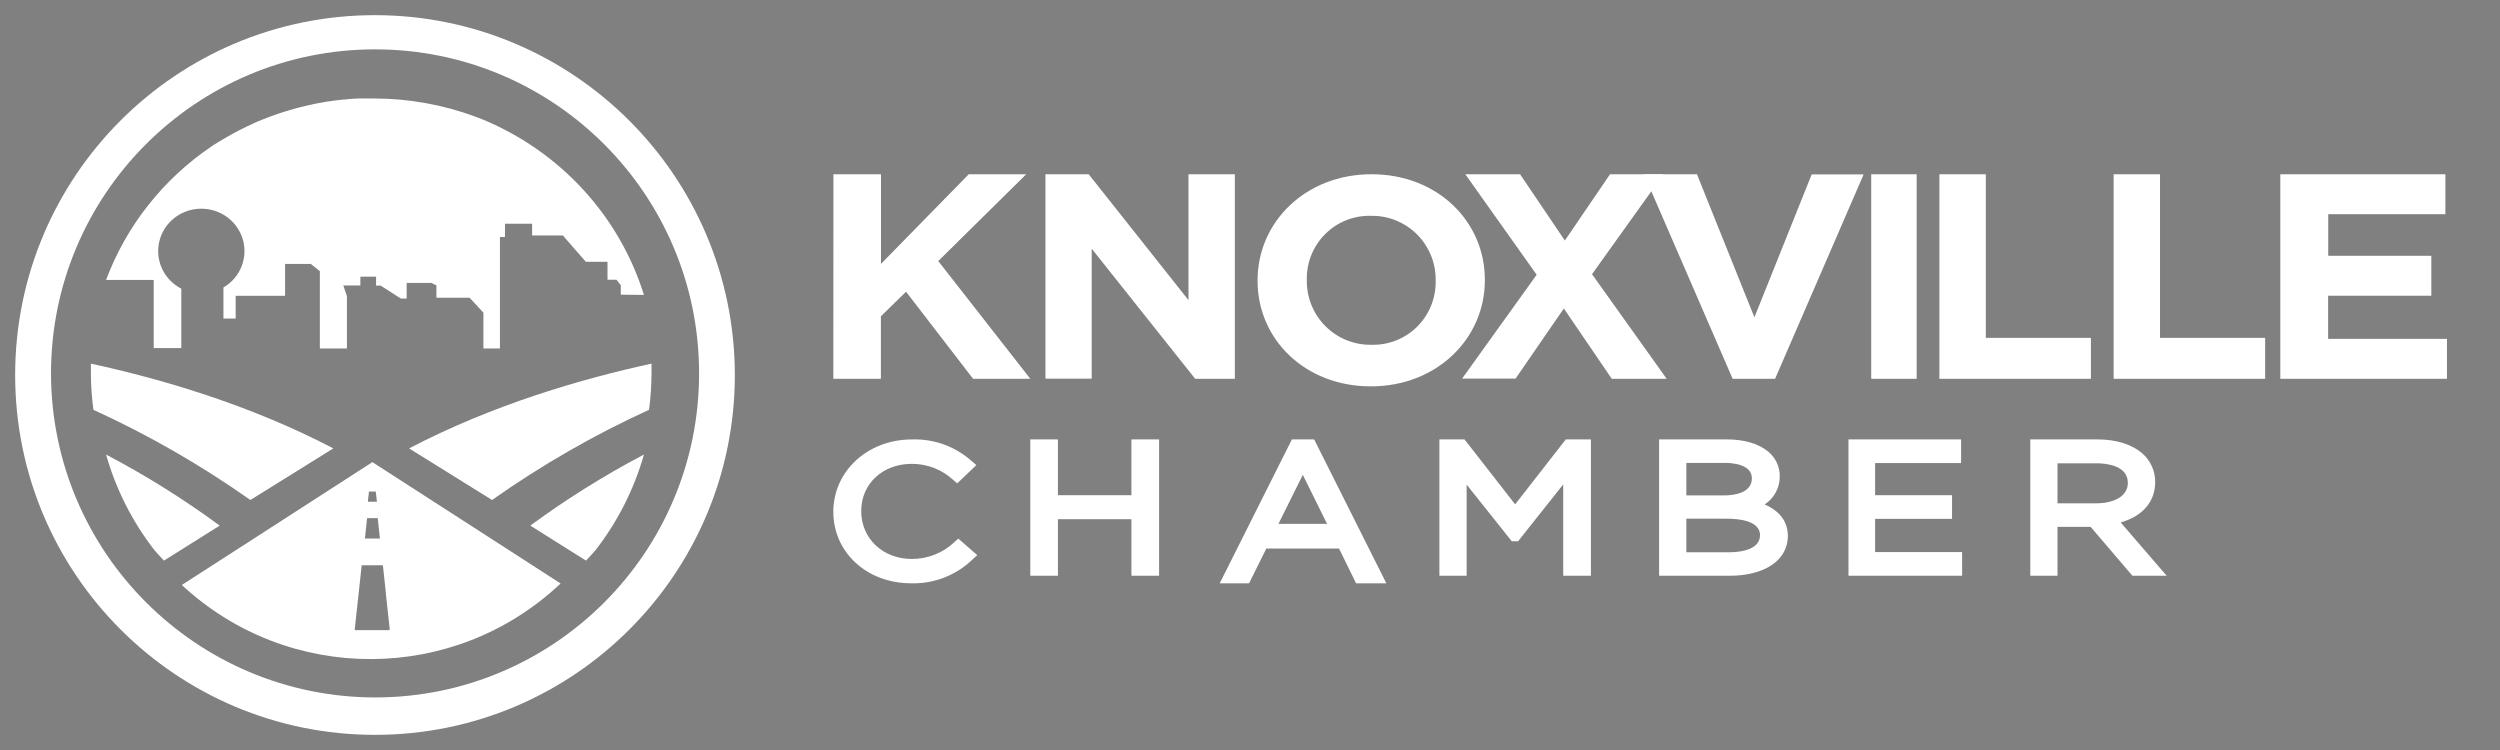
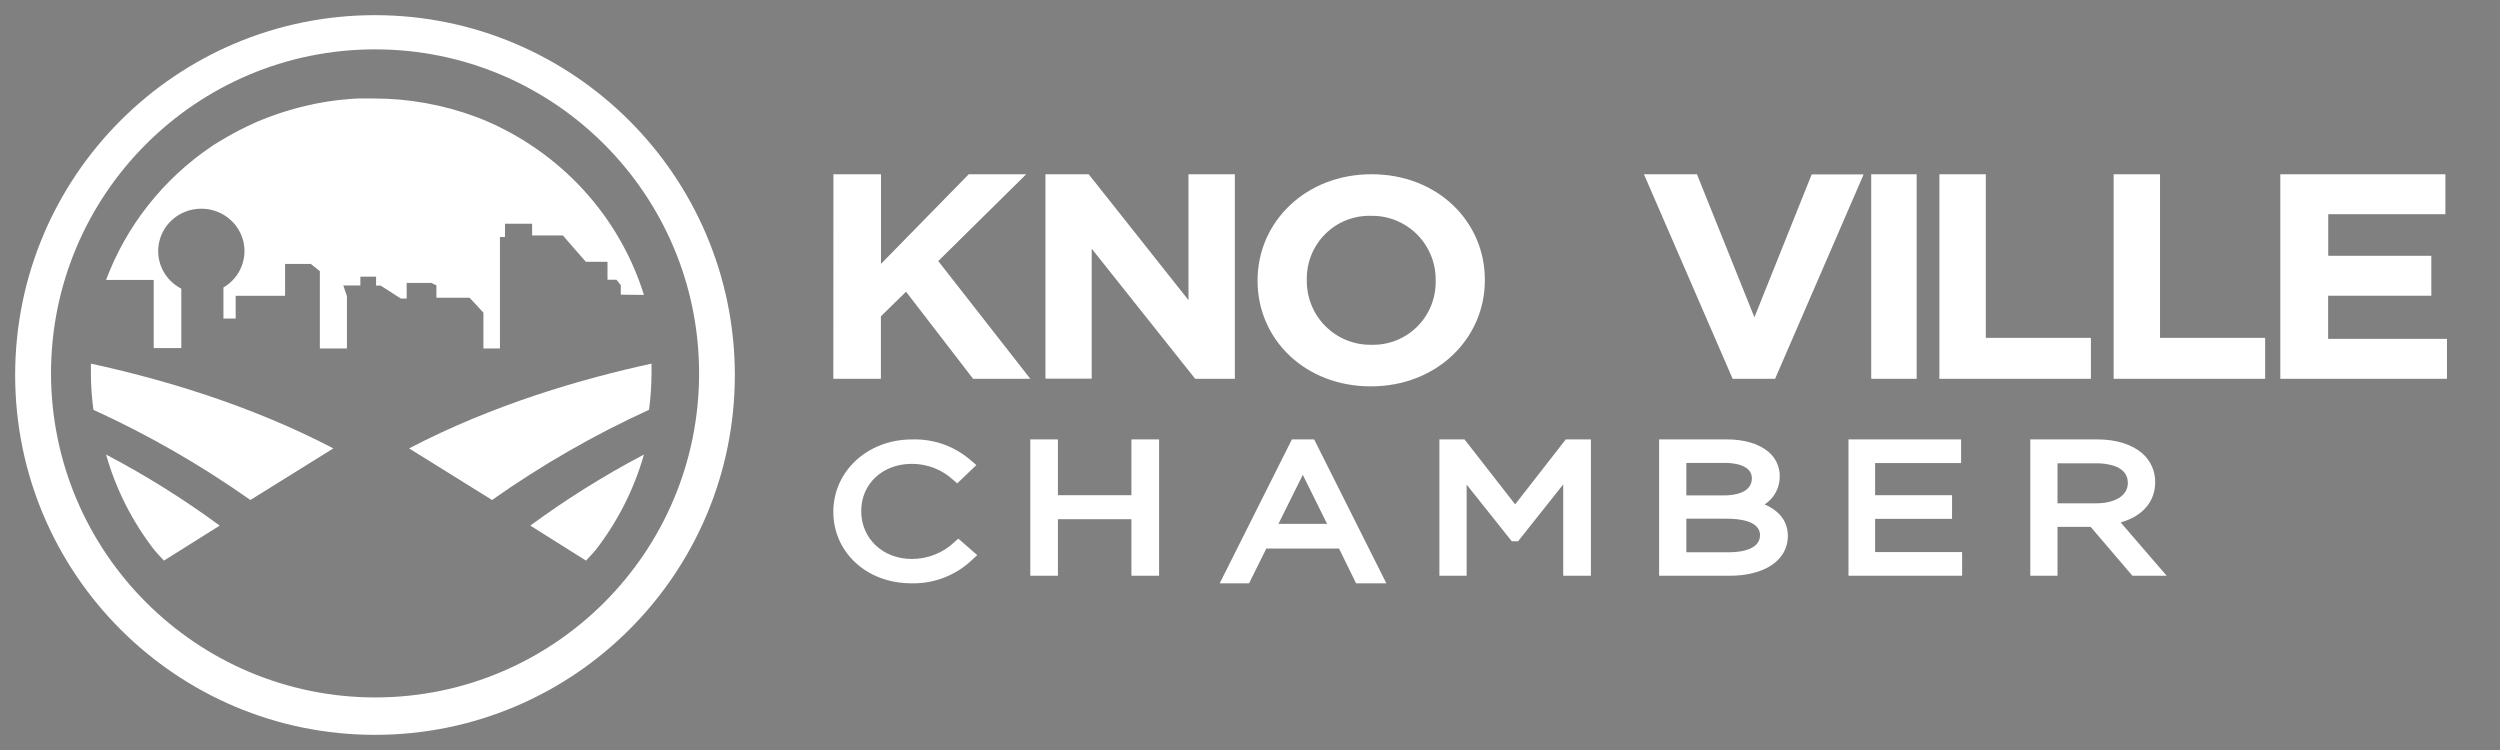
<svg xmlns="http://www.w3.org/2000/svg" width="330" height="99" viewBox="0 0 330 99">
  <rect x="0" y="0" width="330" height="99" fill="#808080" stroke="none" />
  <defs>
    <linearGradient id="knoxville-chamber-logo-a" x1="49.949%" x2="49.949%" y1="165.302%" y2="-9.177%">
      <stop offset="0%" stop-color="#BFC930" />
      <stop offset="24%" stop-color="#BCC831" />
      <stop offset="44%" stop-color="#B1C434" />
      <stop offset="62%" stop-color="#A0BD3A" />
      <stop offset="80%" stop-color="#88B441" />
      <stop offset="97%" stop-color="#68A84B" />
      <stop offset="100%" stop-color="#61A54D" />
    </linearGradient>
    <linearGradient id="knoxville-chamber-logo-b" x1="50.152%" x2="50.152%" y1="-1.605%" y2="167.564%">
      <stop offset="0%" stop-color="#25A9E0" />
      <stop offset="20%" stop-color="#24A6DD" />
      <stop offset="36%" stop-color="#229ED2" />
      <stop offset="51%" stop-color="#1D90C1" />
      <stop offset="66%" stop-color="#177CA8" />
      <stop offset="80%" stop-color="#0F6389" />
      <stop offset="93%" stop-color="#054463" />
      <stop offset="100%" stop-color="#00334D" />
    </linearGradient>
    <linearGradient id="knoxville-chamber-logo-c" x1="377941%" x2="377941%" y1="21734%" y2="16962%">
      <stop offset="0%" stop-color="#BFC930" />
      <stop offset="24%" stop-color="#BCC831" />
      <stop offset="44%" stop-color="#B1C434" />
      <stop offset="62%" stop-color="#A0BD3A" />
      <stop offset="80%" stop-color="#88B441" />
      <stop offset="97%" stop-color="#68A84B" />
      <stop offset="100%" stop-color="#61A54D" />
    </linearGradient>
    <linearGradient id="knoxville-chamber-logo-d" x1="376880%" x2="376880%" y1="18918%" y2="22501%">
      <stop offset="0%" stop-color="#25A9E0" />
      <stop offset="20%" stop-color="#24A6DD" />
      <stop offset="36%" stop-color="#229ED2" />
      <stop offset="51%" stop-color="#1D90C1" />
      <stop offset="66%" stop-color="#177CA8" />
      <stop offset="80%" stop-color="#0F6389" />
      <stop offset="93%" stop-color="#054463" />
      <stop offset="100%" stop-color="#00334D" />
    </linearGradient>
    <radialGradient id="knoxville-chamber-logo-e" cx="49.876%" cy="113.784%" r="53.424%" fx="49.876%" fy="113.784%" gradientTransform="matrix(.465 0 0 1 .267 0)">
      <stop offset="0%" stop-color="#FCB912" />
      <stop offset="100%" stop-color="#F16A22" />
    </radialGradient>
  </defs>
  <g fill="none" fill-rule="evenodd" transform="translate(2 2)">
-     <circle class="logo-inner-graphic svg-desktop-transparent" cx="47.5" cy="47.5" r="44.5" fill="" fill-rule="nonzero" stroke="#231F20" />
    <path class="svg-desktop-white" fill="#fff" fill-rule="nonzero" d="M108.013,21 L114.291,21 L114.291,32.833 L125.876,21 L133.462,21 L121.85,32.459 L134,48 L126.447,48 L117.6,36.508 L114.278,39.749 L114.278,48 L108,48 L108.013,21 Z M136,21 L141.707,21 L154.881,37.62 L154.881,21 L161,21 L161,48 L155.764,48 L142.106,30.828 L142.106,47.987 L136,47.987 L136,21 Z M164,35.08 L164,35 C164,27.301 170.327,21 179.04,21 C187.752,21 194,27.229 194,34.92 L194,35 C194,42.692 187.666,49 178.954,49 C170.242,49 164,42.778 164,35.08 Z M187.509,35.08 L187.509,35 C187.538,32.726 186.646,30.536 185.035,28.93 C183.427,27.327 181.237,26.446 178.967,26.49 C176.712,26.429 174.532,27.296 172.934,28.888 C171.333,30.483 170.453,32.662 170.498,34.921 L170.498,35 C170.469,37.274 171.361,39.464 172.972,41.07 C174.579,42.673 176.769,43.554 179.039,43.51 C181.294,43.571 183.474,42.704 185.072,41.112 C186.673,39.517 187.553,37.338 187.509,35.079 L187.509,35.08 Z" />
-     <polygon class="svg-desktop-white" fill="#fff" fill-rule="nonzero" points="200.84 34.267 191.42 21 198.647 21 204.559 29.75 210.524 21 217.586 21 208.146 34.194 218 48 210.754 48 204.428 38.717 198.055 47.974 191 47.974" />
    <path class="svg-desktop-white" fill="#fff" fill-rule="nonzero" d="M215,21 L221.998,21 L229.581,39.885 L237.144,21.02 L244,21.02 L232.313,48 L226.708,48 L215,21 Z M245,21 L251,21 L251,48 L245,48 L245,21 Z M254,21 L260.127,21 L260.127,42.601 L274,42.601 L274,48 L254,48 L254,21 Z M277,21 L283.122,21 L283.122,42.601 L297,42.601 L297,48 L277,48 L277,21 Z M299,21 L320.792,21 L320.792,26.273 L305.327,26.273 L305.327,31.764 L318.936,31.764 L318.936,37.038 L305.314,37.038 L305.314,42.727 L321,42.727 L321,48 L299,48 L299,21 Z" />
    <path class="svg-desktop-white" fill="#fff" fill-rule="nonzero" d="M124.03,69.511 C122.503,70.98 120.462,71.795 118.343,71.781 C114.544,71.781 111.68,69.089 111.68,65.459 C111.68,61.829 114.544,59.229 118.343,59.229 C120.392,59.216 122.369,59.988 123.866,61.387 L124.36,61.802 L126.881,59.387 L126.263,58.865 C124.098,56.926 121.267,55.902 118.363,56.007 C112.549,56.007 108,60.179 108,65.551 C108,70.924 112.418,74.996 118.283,74.996 C121.303,75.075 124.227,73.933 126.394,71.828 L127,71.28 L124.498,69.096 L124.031,69.511 L124.03,69.511 Z M147.346,63.364 L137.647,63.364 L137.647,56 L134,56 L134,74 L137.647,74 L137.647,66.533 L147.347,66.533 L147.347,74 L151,74 L151,56 L147.346,56 L147.346,63.364 Z M168.532,56 L159,75 L162.874,75 L165.157,70.404 L174.749,70.404 L177.006,75 L181,75 L171.468,56 L168.532,56 Z M166.755,67.148 L169.97,60.678 L173.172,67.148 L166.755,67.148 Z M198,64.577 L191.316,56 L188,56 L188,74 L191.596,74 L191.596,61.97 L197.552,69.444 L198.388,69.444 L204.344,61.944 L204.344,74 L208,74 L208,56 L204.684,56 L198,64.577 Z M230.933,64.584 C232.201,63.763 232.955,62.344 232.925,60.834 C232.928,59.601 232.383,58.43 231.438,57.639 C230.157,56.568 228.25,56 225.935,56 L217,56 L217,74 L226.293,74 C230.973,74 234,71.941 234,68.72 C233.973,66.856 232.951,65.468 230.933,64.584 Z M226.326,70.902 L220.598,70.902 L220.598,66.468 L225.941,66.468 C227.581,66.468 230.323,66.746 230.323,68.65 C230.323,70.734 227.256,70.896 226.326,70.896 L226.326,70.902 Z M225.722,59.104 C226.552,59.104 229.247,59.246 229.247,61.144 C229.247,63.17 226.665,63.396 225.557,63.396 L220.597,63.396 L220.597,59.104 L225.722,59.104 Z M245.515,66.488 L255.67,66.488 L255.67,63.364 L245.515,63.364 L245.515,59.124 L256.865,59.124 L256.865,56 L242,56 L242,74 L257,74 L257,70.876 L245.515,70.876 L245.515,66.488 Z M277.93,66.959 C280.804,66.152 282.484,64.235 282.484,61.641 C282.5,60.185 281.877,58.795 280.778,57.839 C279.42,56.66 277.333,56 274.872,56 L266,56 L266,74 L269.59,74 L269.59,67.546 L273.966,67.546 L279.48,74 L284,74 L277.93,66.959 Z M269.59,59.156 L274.734,59.156 C275.974,59.156 278.875,59.408 278.875,61.738 C278.875,63.732 276.631,64.442 274.708,64.442 L269.59,64.442 L269.59,59.156 Z" />
-     <path class="svg-desktop-white" d="M26.87,17.271 L27.438,16.889 L28.092,16.479 L28.674,16.119 L29.328,15.736 L29.93,15.404 L30.583,15.044 L31.198,14.732 L31.852,14.399 L32.506,14.109 L33.212,13.805 L33.866,13.544 L34.585,13.268 L35.239,13.028 L35.971,12.787 L36.625,12.574 L37.377,12.355 L38.031,12.178 L38.802,11.988 L39.456,11.832 L40.254,11.676 L40.908,11.549 L41.738,11.421 L42.392,11.329 L43.275,11.237 L43.87,11.174 L44.87,11.11 L46.884,11.11 C51.38,11.108 55.834,11.978 60,13.67 C48.703,8.94 35.974,10.56 26,18 L26.307,17.774 L26.87,17.271 Z M62,13 L62.31,13.12 L62,13 Z" />
    <path class="svg-desktop-white" fill="#fff" fill-rule="nonzero" d="M31.048,64 L42,57.188 C30.804,51.338 19.069,47.974 10,46 L10,47.257 C10.005,48.875 10.115,50.491 10.33,52.094 C17.591,55.41 24.527,59.395 31.047,64 L31.048,64 Z" />
    <path class="svg-desktop-white" fill="#fff" fill-rule="nonzero" d="M20.378,71.537 L27,67.38 C22.315,63.933 17.379,60.84 12.235,58.126 L12,58 C13.299,62.579 15.468,66.866 18.388,70.625 C18.792,71.088 19.21,71.557 19.64,72 L20.378,71.537 Z" />
-     <path class="svg-desktop-white" fill="#fff" fill-rule="nonzero" d="M62.952,64 L52,57.188 C63.196,51.338 74.931,47.974 84,46 L84,47.257 C83.996,48.875 83.886,50.491 83.67,52.094 C76.409,55.409 69.473,59.395 62.953,64 L62.952,64 Z" />
+     <path class="svg-desktop-white" fill="#fff" fill-rule="nonzero" d="M62.952,64 L52,57.188 C63.196,51.338 74.931,47.974 84,46 L84,47.257 C83.996,48.875 83.886,50.491 83.67,52.094 C76.409,55.409 69.473,59.395 62.953,64 L62.952,64 " />
    <path class="svg-desktop-white" fill="#fff" fill-rule="nonzero" d="M74.655,71.564 L68,67.38 C72.686,63.934 77.621,60.841 82.765,58.126 L83,58 C81.698,62.579 79.527,66.865 76.606,70.625 C76.2,71.094 75.783,71.553 75.353,72 L74.655,71.564 Z" />
-     <path class="svg-desktop-white" fill="#fff" fill-rule="nonzero" d="M47.152,59 L31.391,69.17 L22,75.216 C36.114,88.336 57.988,88.251 72,75.021 L62.913,69.157 L47.152,59 Z M46.564,64.132 L46.65,63.393 L46.703,62.883 L47.601,62.883 L47.687,63.635 L47.753,64.226 L46.557,64.226 L46.564,64.132 Z M46.214,68.66 L46.458,66.39 L47.859,66.39 L47.912,66.873 L48.15,69.083 L46.167,69.083 L46.214,68.66 Z M49.32,81.18 L44.832,81.18 L44.832,81.032 L45.057,78.916 L45.255,77.116 L45.335,76.404 L45.375,76.014 L45.447,75.343 L45.744,72.615 L48.54,72.615 L48.936,76.256 L48.936,76.377 L48.976,76.747 L49.207,78.889 L49.432,80.959 L49.432,81.153 L49.32,81.18 Z" />
    <path class="svg-desktop-white" fill="#fff" fill-rule="nonzero" d="M83,36.928 C79.759,26.527 72.005,18.066 61.817,13.812 L61.61,13.733 C61.31,13.609 61.01,13.497 60.703,13.379 C56.417,11.802 51.884,10.996 47.317,11 L45.262,11 L44.242,11.059 L43.635,11.118 L42.735,11.203 L42.067,11.288 L41.22,11.406 L40.553,11.524 L39.74,11.669 L39.073,11.813 L38.286,11.99 L37.619,12.154 L36.852,12.357 L36.185,12.553 L35.438,12.776 L34.771,12.999 L34.037,13.255 L33.37,13.497 L32.65,13.779 L31.983,14.048 L31.316,14.356 L30.689,14.644 L30.022,14.978 L29.408,15.286 L28.741,15.64 L28.148,15.975 L27.481,16.355 L26.901,16.709 L26.233,17.115 L25.92,17.325 C19.537,21.647 14.674,27.806 12,34.955 L18.29,34.955 L18.29,43.941 L21.931,43.941 L21.931,36.102 C19.635,34.92 18.441,32.363 19.027,29.882 C19.611,27.4 21.827,25.62 24.419,25.55 C27.009,25.48 29.322,27.137 30.045,29.583 C30.769,32.029 29.72,34.647 27.494,35.952 L27.494,40.042 L29.108,40.042 L29.108,37.046 L35.631,37.046 L35.631,32.838 L39.026,32.838 L40.22,33.788 L40.22,44 L43.795,44 L43.795,37.092 L43.315,35.682 L45.569,35.682 L45.569,34.522 L47.643,34.522 L47.643,35.696 L48.243,35.696 L50.912,37.406 L51.679,37.406 L51.679,35.35 L54.94,35.35 L55.607,35.658 L55.607,37.303 L59.989,37.303 L61.81,39.269 L61.81,43.994 L63.991,43.994 L63.991,29.28 L64.658,29.28 L64.658,27.53 L68.24,27.53 L68.24,29.077 L72.295,29.077 L75.33,32.557 L78.191,32.557 L78.191,34.924 L79.371,34.924 L79.945,35.644 L79.945,36.896 L83,36.929 L83,36.928 Z" />
    <path class="logo-outer-circle svg-desktop-white" fill="#fff" fill-rule="nonzero" d="M47.5,0 C21.266,0 0,21.266 0,47.5 C0,73.734 21.266,95 47.5,95 C73.734,95 95,73.734 95,47.5 C94.97,21.279 73.721,0.03 47.5,0 Z M4.733,47.29 C4.733,23.666 23.883,4.515 47.507,4.515 C71.13,4.515 90.28,23.665 90.28,47.289 C90.28,70.912 71.13,90.063 47.507,90.063 C23.9,90.023 4.773,70.896 4.733,47.289 L4.733,47.29 Z" />
  </g>
</svg>